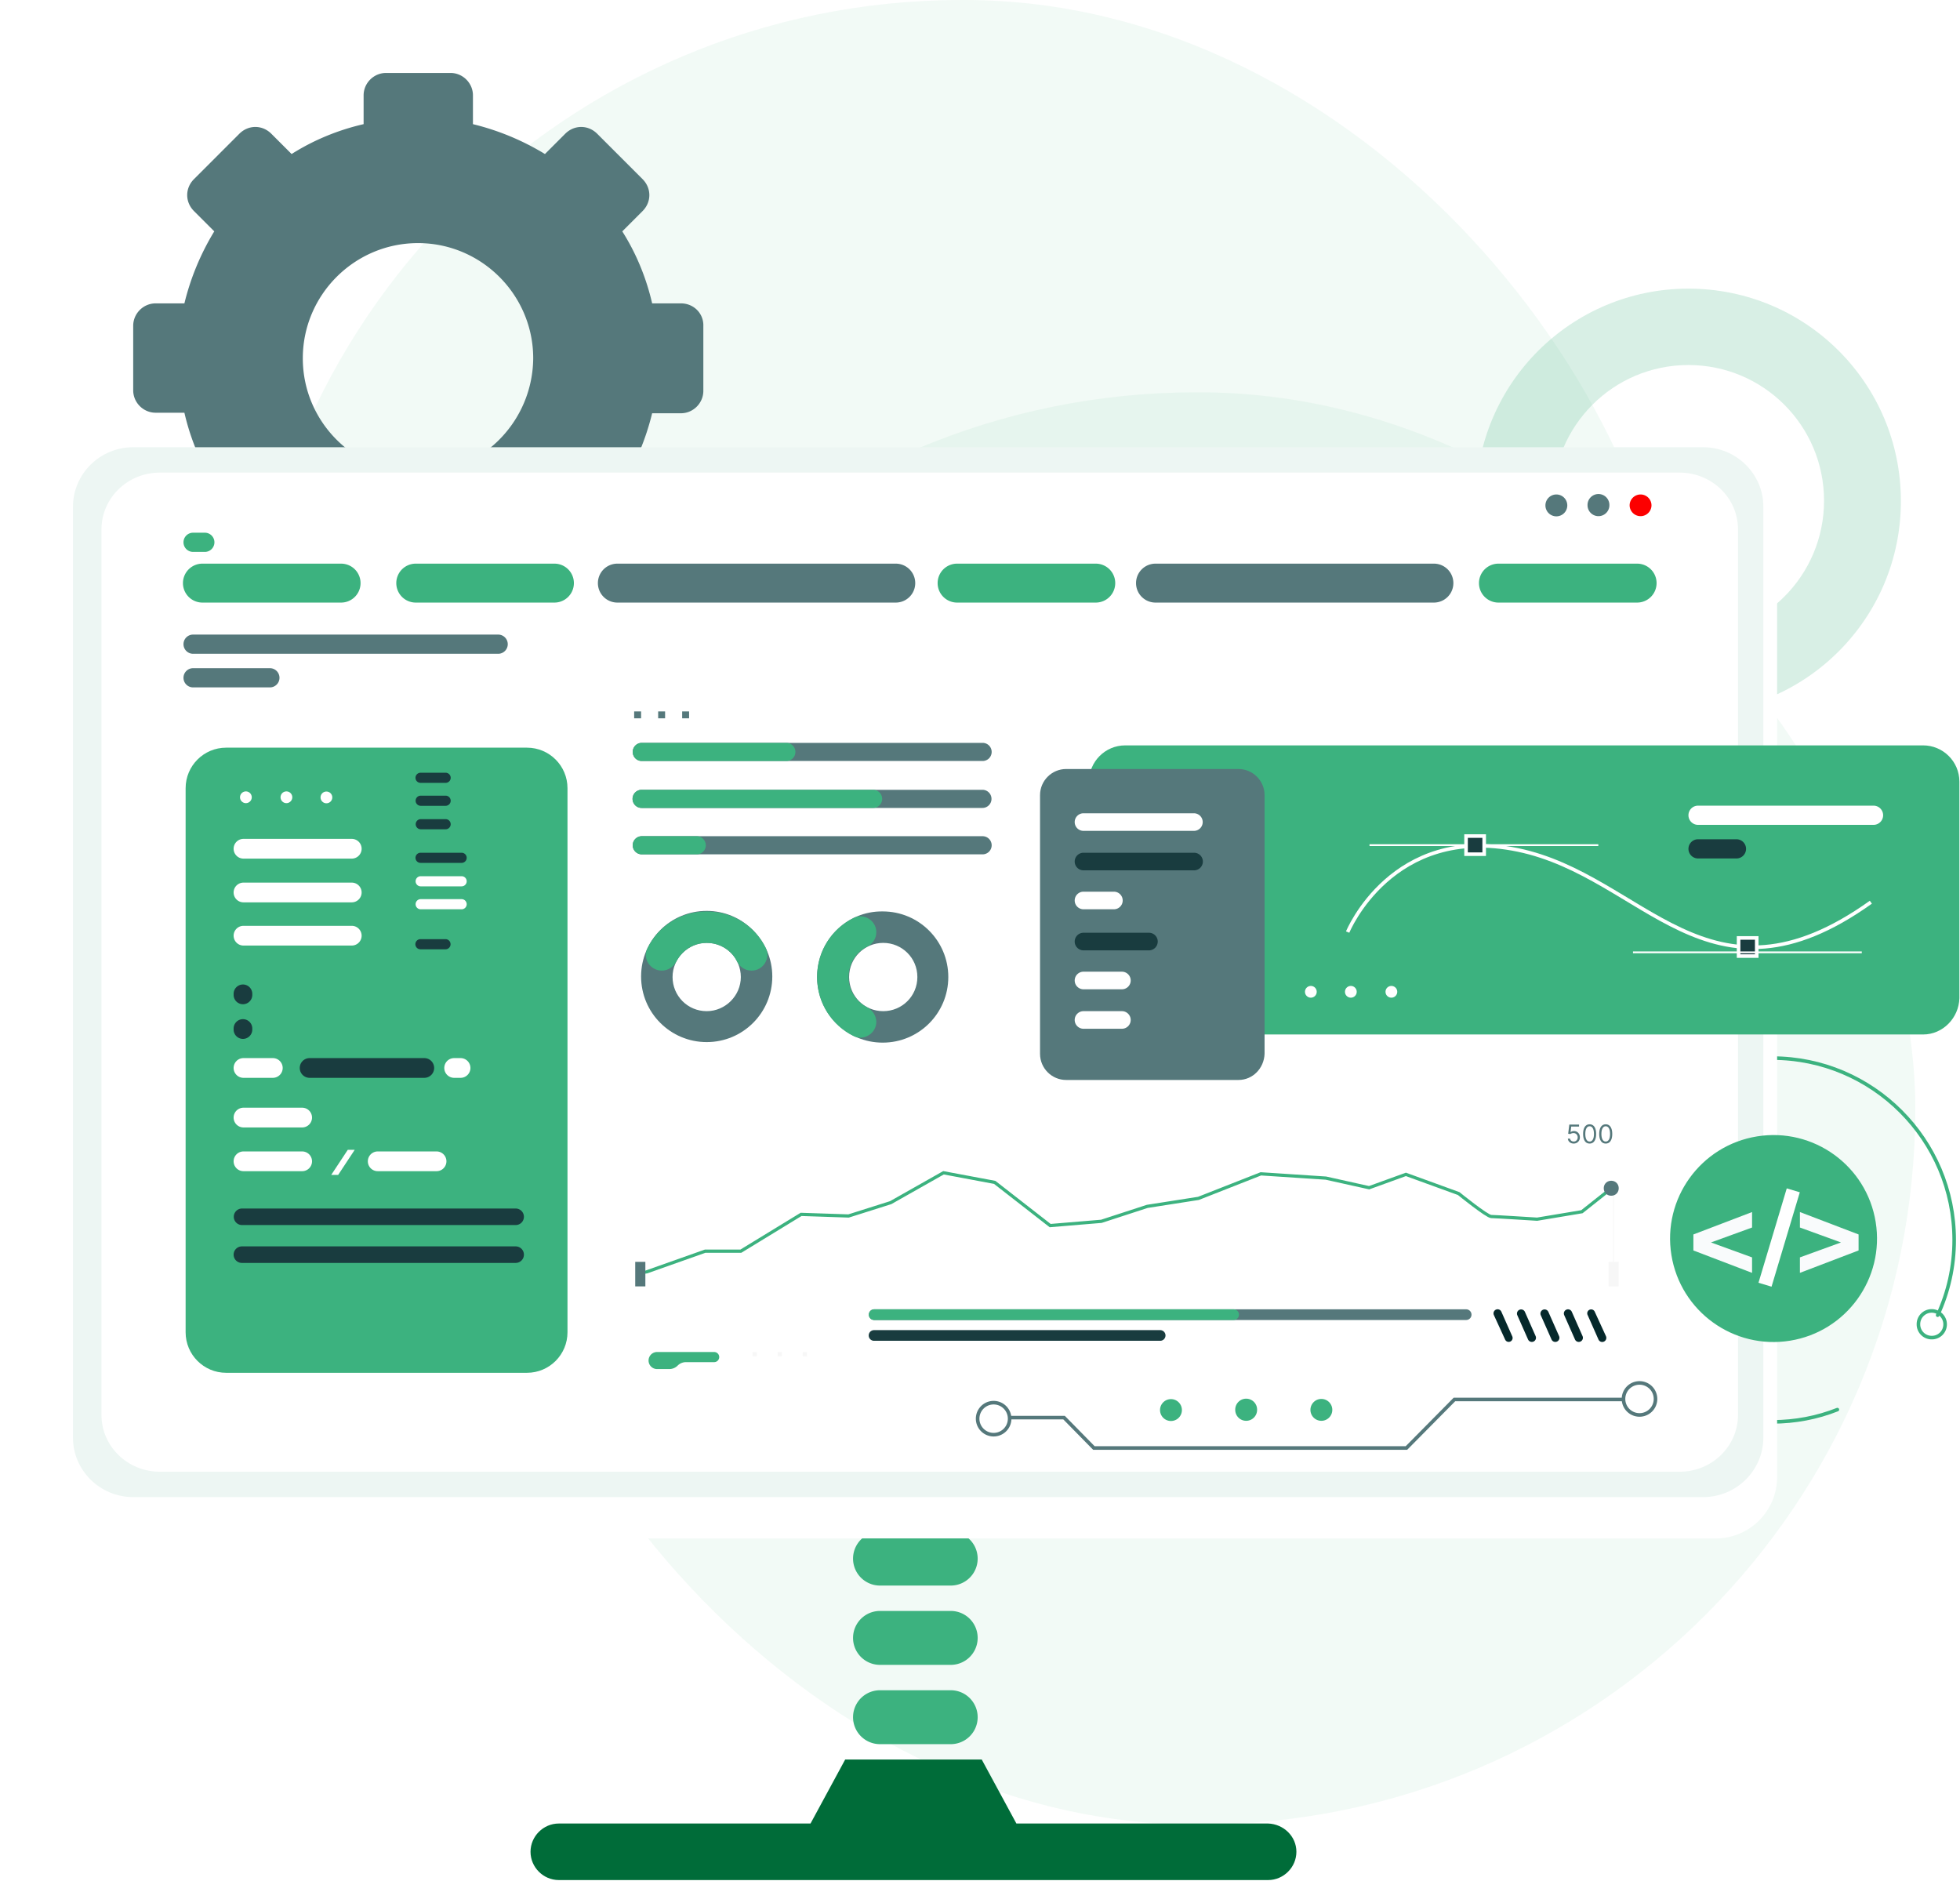
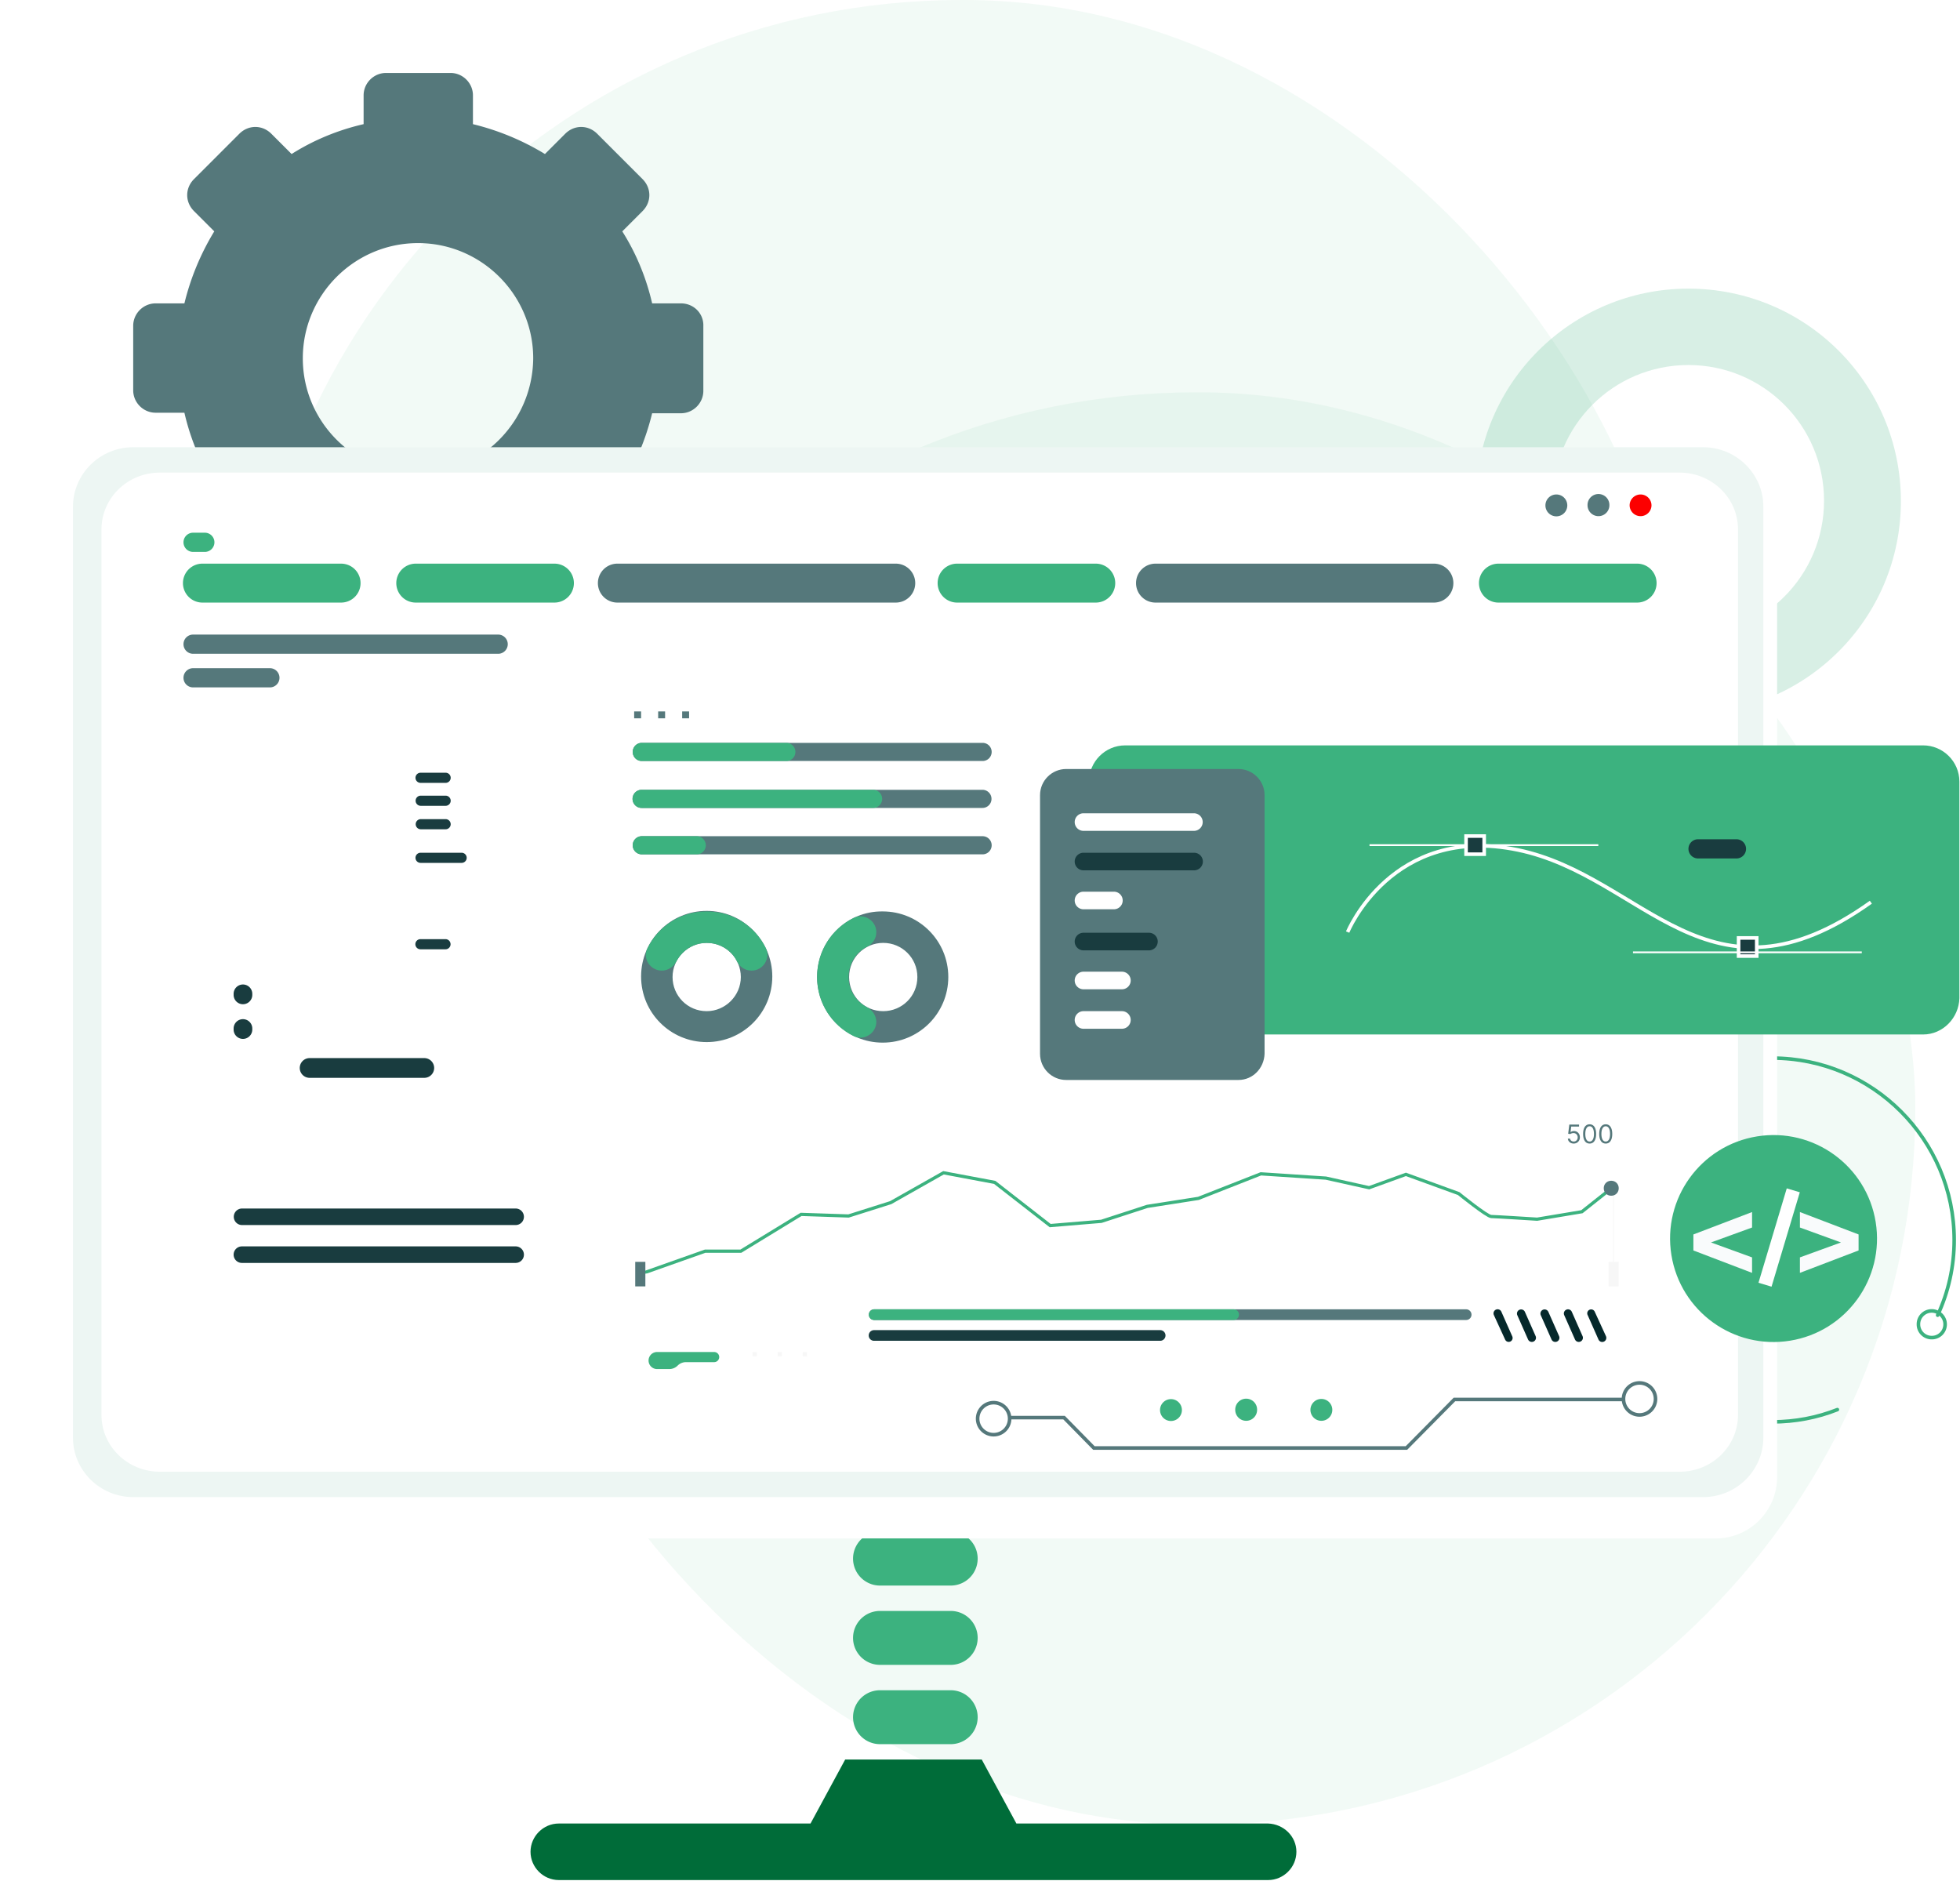
<svg xmlns="http://www.w3.org/2000/svg" width="618" height="593" fill="none">
  <rect width="452.494" height="451.561" x="151.416" y="123.695" fill="#3CB27F" fill-opacity=".07" rx="225.781" />
  <rect width="452.494" height="451.561" x="77.362" fill="#3CB27F" fill-opacity=".07" rx="225.781" />
  <path fill="#3CB27F" fill-opacity=".2" d="M532.362 91c-36.931 0-67 29.924-67 67 0 36.93 29.923 67 67 67 36.93 0 67-29.924 67-67s-29.924-67-67-67Zm0 109.623c-23.647 0-42.769-19.122-42.769-42.769s19.122-42.769 42.769-42.769 42.769 19.122 42.769 42.769-19.122 42.769-42.769 42.769Z" />
  <path fill="#006C39" d="M408.762 583.823c0 4.877-4.036 8.913-8.913 8.913h-223.66c-4.877 0-8.913-4.036-8.913-8.913 0-4.877 4.036-8.913 8.913-8.913h79.374l10.931-20.18h43.051l10.93 20.18h79.374c4.877.168 8.913 4.036 8.913 8.913Z" />
  <path fill="#3CB27F" d="M299.765 482.891h-22.294a8.5 8.5 0 0 0 0 17h22.294a8.5 8.5 0 0 0 0-17ZM299.765 507.891h-22.294a8.5 8.5 0 0 0 0 17h22.294a8.5 8.5 0 0 0 0-17ZM299.765 532.891h-22.294a8.5 8.5 0 0 0 0 17h22.294a8.5 8.5 0 0 0 0-17Z" />
  <path stroke="#3CB27F" stroke-linecap="round" stroke-linejoin="round" stroke-miterlimit="10" stroke-width="1.128" d="M579.337 444.414c-6.391 2.522-13.285 3.867-20.517 3.867-31.615 0-57.344-25.729-57.344-57.344 0-31.615 25.729-57.345 57.344-57.345 31.616 0 57.345 25.73 57.345 57.345 0 8.408-1.85 16.48-5.213 23.711" />
  <path fill="#55787B" d="M214.706 95.647h-9.081c-1.85-8.071-5.045-15.807-9.417-22.702l6.39-6.39c2.859-2.859 2.859-7.231 0-10.09l-14.294-14.294c-2.859-2.859-7.231-2.859-10.09 0l-6.39 6.39a79.897 79.897 0 0 0-22.703-9.417v-9.081c0-3.868-3.195-7.063-7.063-7.063H121.71c-3.867 0-7.062 3.195-7.062 7.063v9.08c-8.072 1.85-15.808 5.046-22.703 9.418l-6.39-6.39c-2.859-2.859-7.231-2.859-10.09 0L61.17 56.465c-2.859 2.859-2.859 7.231 0 10.09l6.39 6.39a79.9 79.9 0 0 0-9.417 22.703h-9.081c-3.868 0-7.063 3.195-7.063 7.062v20.349c0 3.867 3.195 7.062 7.063 7.062h9.08c1.85 8.072 5.046 15.808 9.418 22.703l-6.39 6.39c-2.859 2.859-2.859 7.231 0 10.09l14.294 14.294c2.859 2.859 7.231 2.859 10.09 0l6.39-6.39a79.898 79.898 0 0 0 22.703 9.417v9.081c0 3.868 3.195 7.063 7.062 7.063h20.348c3.868 0 7.063-3.195 7.063-7.063v-8.913c8.072-1.85 15.808-5.045 22.703-9.417l6.39 6.39c2.859 2.859 7.231 2.859 10.09 0l14.294-14.294c2.859-2.859 2.859-7.231 0-10.09l-6.39-6.39a79.908 79.908 0 0 0 9.417-22.702h9.081c3.868 0 7.063-3.196 7.063-7.063v-20.348c.168-4.036-3.027-7.232-7.063-7.232ZM131.8 149.292c-20.011 0-36.323-16.312-36.323-36.323 0-20.012 16.312-36.324 36.323-36.324 20.012 0 36.324 16.312 36.324 36.324-.168 20.011-16.312 36.323-36.324 36.323Z" />
  <g filter="url(#a)">
    <path fill="#fff" d="M37.339 476.029C26.745 476.029 18 467.452 18 456.69V154.833c0-10.595 8.576-19.34 19.339-19.34h503.656c10.594 0 19.339 8.577 19.339 19.34V456.69c0 10.594-8.577 19.339-19.339 19.339H37.339Z" />
  </g>
  <path fill="#EDF6F3" fill-rule="evenodd" d="M23 453.202C23 463.664 31.594 472 42.006 472h494.988c10.577 0 19.006-8.5 19.006-18.798V159.798c0-10.462-8.594-18.798-19.006-18.798H42.006C31.43 141 23 149.5 23 159.798v293.404Zm9-7.091C32 456.067 40.32 464 50.4 464h479.2c10.24 0 18.4-8.089 18.4-17.889V166.889c0-9.956-8.32-17.889-18.4-17.889H50.4c-10.24 0-18.4 8.089-18.4 17.889v279.222Z" clip-rule="evenodd" />
  <path fill="#3CB27F" d="M107.548 177.703H63.825a6.138 6.138 0 1 0 0 12.276h43.723a6.138 6.138 0 1 0 0-12.276ZM174.814 177.703h-43.723a6.138 6.138 0 1 0 0 12.276h43.723a6.138 6.138 0 1 0 0-12.276ZM345.502 177.703h-43.723a6.138 6.138 0 1 0 0 12.276h43.723a6.138 6.138 0 1 0 0-12.276ZM516.191 177.703h-43.723a6.138 6.138 0 1 0 0 12.276h43.723a6.138 6.138 0 1 0 0-12.276Z" />
  <path fill="#55787B" d="M282.44 177.703h-87.782a6.138 6.138 0 1 0 0 12.276h87.782a6.138 6.138 0 1 0 0-12.276ZM452.119 177.703h-87.782a6.138 6.138 0 1 0 0 12.276h87.782a6.138 6.138 0 1 0 0-12.276Z" />
  <path fill="#3CB27F" d="M64.582 167.949h-3.7a3.027 3.027 0 0 0 0 6.054h3.7a3.027 3.027 0 1 0 0-6.054Z" />
  <path fill="#55787B" d="M157.073 200.069h-96.19a3.027 3.027 0 1 0 0 6.054h96.19a3.027 3.027 0 1 0 0-6.054ZM85.098 210.663H60.882a3.027 3.027 0 0 0 0 6.054h24.216a3.027 3.027 0 1 0 0-6.054Z" />
-   <path fill="#3CB27F" d="M166.154 432.81H71.308c-7.063 0-12.78-5.717-12.78-12.78V248.501c0-7.063 5.718-12.781 12.78-12.781h94.846c7.063 0 12.78 5.718 12.78 12.781V420.03c0 7.063-5.717 12.78-12.78 12.78Z" />
  <path fill="#fff" d="M110.912 264.476H76.774a3.111 3.111 0 0 0 0 6.223h34.138a3.111 3.111 0 0 0 0-6.223ZM110.911 278.266H76.774a3.111 3.111 0 0 0 0 6.222h34.137a3.111 3.111 0 1 0 0-6.222ZM110.911 291.887H76.774a3.111 3.111 0 0 0 0 6.223h34.137a3.111 3.111 0 1 0 0-6.223ZM95.272 349.232H76.774a3.111 3.111 0 0 0 0 6.222h18.498a3.111 3.111 0 0 0 0-6.222ZM95.272 363.021H76.774a3.111 3.111 0 0 0 0 6.223h18.498a3.111 3.111 0 0 0 0-6.223ZM137.65 363.021h-18.498a3.112 3.112 0 1 0 0 6.223h18.498a3.111 3.111 0 0 0 0-6.223ZM86.023 333.592h-9.25a3.111 3.111 0 0 0 0 6.223h9.25a3.111 3.111 0 0 0 0-6.223ZM145.217 333.592h-2.018a3.111 3.111 0 0 0 0 6.223h2.018a3.111 3.111 0 0 0 0-6.223Z" />
  <path fill="#193C3F" d="M133.782 333.592H97.626a3.111 3.111 0 0 0 0 6.223h36.156a3.111 3.111 0 0 0 0-6.223ZM79.549 313.665v-.336a2.943 2.943 0 1 0-5.886 0v.336a2.943 2.943 0 0 0 5.886 0ZM79.549 324.596v-.337a2.943 2.943 0 0 0-5.886 0v.337a2.943 2.943 0 0 0 5.886 0Z" />
  <path fill="#fff" d="M106.623 370.421h-2.186l5.213-7.904h2.186l-5.213 7.904Z" />
  <path fill="#193C3F" d="M162.538 381.015H76.269a2.607 2.607 0 0 0 0 5.213h86.269a2.607 2.607 0 1 0 0-5.213Z" />
  <path fill="#3CB27F" d="M606.373 326.146H354.797c-6.222 0-11.435-5.045-11.435-11.435v-68.276c0-6.222 5.045-11.435 11.435-11.435h251.576c6.222 0 11.435 5.045 11.435 11.435v68.276c-.168 6.222-5.213 11.435-11.435 11.435Z" />
  <path stroke="#fff" stroke-miterlimit="10" stroke-width="1.128" d="M424.922 293.858s13.958-34.138 53.645-25.898c39.855 8.241 60.035 53.141 111.325 16.481" />
  <path fill="#193C3F" stroke="#fff" stroke-miterlimit="10" stroke-width="1.128" d="M553.905 295.708h-5.718v5.717h5.718v-5.717Z" />
  <path stroke="#fff" stroke-miterlimit="10" stroke-width=".564" d="M431.817 266.447h72.143M514.891 300.248h72.143" />
  <path fill="#193C3F" stroke="#fff" stroke-miterlimit="10" stroke-width="1.128" d="M467.972 263.588h-5.717v5.718h5.717v-5.718Z" />
-   <path fill="#fff" d="M411.469 312.692a1.85 1.85 0 1 0 3.7 0 1.85 1.85 0 0 0-3.7 0ZM424.081 312.692a1.85 1.85 0 1 0 3.7 0 1.85 1.85 0 0 0-3.7 0ZM436.862 312.692a1.85 1.85 0 1 0 3.7 0 1.85 1.85 0 0 0-3.7 0ZM590.733 254.003h-55.326a3.027 3.027 0 1 0 0 6.054h55.326a3.027 3.027 0 0 0 0-6.054Z" />
  <path fill="#193C3F" d="M547.515 264.597h-12.108a3.027 3.027 0 1 0 0 6.054h12.108a3.027 3.027 0 1 0 0-6.054ZM162.538 392.955H76.269a2.606 2.606 0 1 0 0 5.213h86.269a2.607 2.607 0 1 0 0-5.213Z" />
  <path fill="#55787B" d="M390.487 340.487h-54.318c-4.54 0-8.24-3.699-8.24-8.24v-81.56c0-4.541 3.7-8.24 8.24-8.24h54.318c4.54 0 8.24 3.699 8.24 8.24v81.56c-.168 4.541-3.7 8.24-8.24 8.24Z" />
  <path fill="#fff" d="M376.445 256.404h-34.81a2.775 2.775 0 0 0 0 5.55h34.81a2.775 2.775 0 0 0 0-5.55Z" />
  <path fill="#193C3F" d="M376.445 268.849h-34.81a2.774 2.774 0 1 0 0 5.549h34.81a2.775 2.775 0 1 0 0-5.549Z" />
  <path fill="#fff" d="M351.22 281.125h-9.585a2.774 2.774 0 1 0 0 5.549h9.585a2.774 2.774 0 1 0 0-5.549Z" />
  <path fill="#193C3F" d="M362.319 294.074h-20.684a2.774 2.774 0 1 0 0 5.549h20.684a2.775 2.775 0 0 0 0-5.549Z" />
  <path fill="#fff" d="M353.743 306.35h-12.108a2.774 2.774 0 1 0 0 5.549h12.108a2.774 2.774 0 0 0 0-5.549ZM353.743 318.794h-12.108a2.774 2.774 0 1 0 0 5.549h12.108a2.774 2.774 0 0 0 0-5.549Z" />
  <path stroke="#3CB27F" stroke-miterlimit="10" stroke-width="1.015" d="m508.539 374.289-9.754 7.735-14.126 2.355s-13.285-.841-14.462-.841c-1.345 0-10.258-7.231-10.258-7.231l-16.648-6.054-11.604 4.204-13.621-3.027-20.516-1.346-19.676 7.736-16.144 2.523-14.462 4.708-16.144 1.346-17.489-13.622-16.144-3.027-16.648 9.417-13.285 4.204-14.967-.504-19.003 11.603h-11.267l-19.003 6.727" />
  <path stroke="#fff" stroke-miterlimit="10" stroke-width=".254" d="M203.318 401.7h305.725" />
  <path fill="#55787B" d="M203.487 397.832h-3.196v7.735h3.196v-7.735Z" />
  <path fill="#F7F7F7" d="M510.389 397.832h-3.195v7.735h3.195v-7.735Z" />
  <path stroke="#F7F7F7" stroke-miterlimit="10" stroke-width=".254" d="M508.707 401.7v-25.73" />
  <path fill="#55787B" d="M510.389 374.625c0 1.345-1.009 2.354-2.355 2.354-1.345 0-2.354-1.009-2.354-2.354 0-1.345 1.009-2.354 2.354-2.354 1.346 0 2.355 1.009 2.355 2.354ZM462.293 412.798H275.63a1.682 1.682 0 1 0 0 3.364h186.663a1.682 1.682 0 1 0 0-3.364Z" />
  <path fill="#3CB27F" d="M388.973 412.798H275.63a1.682 1.682 0 1 0 0 3.364h113.343a1.682 1.682 0 1 0 0-3.364Z" />
  <path fill="#193C3F" d="M365.766 419.357H275.63a1.682 1.682 0 1 0 0 3.363h90.136a1.682 1.682 0 1 0 0-3.363Z" />
  <path fill="#3CB27F" d="M213.661 430.54a3.73 3.73 0 0 1 2.638-1.093h8.879a1.597 1.597 0 1 0 0-3.195h-17.992a2.69 2.69 0 1 0 0 5.381h3.836c.989 0 1.939-.393 2.639-1.093Z" />
  <path fill="#F7F7F7" d="M238.633 426.252h-1.345v1.345h1.345v-1.345ZM246.537 426.252h-1.345v1.345h1.345v-1.345ZM254.441 426.252h-1.346v1.345h1.346v-1.345Z" />
  <path fill="#55787B" d="M496.198 360.533c-.338 0-.643-.067-.914-.202a1.696 1.696 0 0 1-.652-.554 1.504 1.504 0 0 1-.268-.801h.692a.948.948 0 0 0 .364.663c.217.173.476.259.778.259.243 0 .458-.056.646-.17.191-.113.34-.269.447-.467.11-.2.165-.426.165-.678 0-.257-.057-.487-.17-.689a1.26 1.26 0 0 0-1.134-.661 1.859 1.859 0 0 0-.556.084 1.562 1.562 0 0 0-.471.216l-.669-.08.358-2.908h3.069v.635h-2.469l-.208 1.742h.035c.121-.096.273-.176.455-.239.183-.064.374-.096.572-.096a1.815 1.815 0 0 1 1.635.964c.163.298.245.638.245 1.021 0 .377-.085.713-.254 1.009a1.855 1.855 0 0 1-.692.698 1.98 1.98 0 0 1-1.004.254Zm5.023 0c-.435 0-.805-.118-1.111-.355-.306-.238-.539-.583-.701-1.035-.161-.454-.242-1.002-.242-1.644 0-.639.081-1.184.242-1.636.164-.453.398-.799.704-1.038.308-.24.677-.36 1.108-.36.43 0 .798.12 1.104.36.308.239.542.585.704 1.038.163.452.245.997.245 1.636 0 .642-.081 1.19-.242 1.644-.162.452-.395.797-.701 1.035-.306.237-.676.355-1.11.355Zm0-.635c.43 0 .765-.207 1.003-.622.239-.416.358-1.008.358-1.777 0-.512-.055-.947-.165-1.307-.107-.359-.263-.633-.467-.822a1.032 1.032 0 0 0-.729-.282c-.427 0-.761.21-1.001.631-.241.419-.361 1.013-.361 1.78 0 .511.054.946.162 1.303.107.358.262.63.464.817.204.186.449.279.736.279Zm5.076.635c-.435 0-.805-.118-1.111-.355-.305-.238-.539-.583-.701-1.035-.161-.454-.242-1.002-.242-1.644 0-.639.081-1.184.242-1.636.164-.453.398-.799.704-1.038.308-.24.677-.36 1.108-.36.43 0 .799.12 1.104.36.308.239.543.585.704 1.038.164.452.245.997.245 1.636 0 .642-.08 1.19-.242 1.644-.161.452-.395.797-.701 1.035-.306.237-.676.355-1.11.355Zm0-.635c.43 0 .765-.207 1.003-.622.239-.416.358-1.008.358-1.777 0-.512-.055-.947-.164-1.307-.108-.359-.264-.633-.468-.822a1.03 1.03 0 0 0-.729-.282c-.427 0-.761.21-1.001.631-.24.419-.361 1.013-.361 1.78 0 .511.054.946.162 1.303.108.358.262.63.464.817.204.186.449.279.736.279Z" />
  <path fill="#05282B" d="M476.828 421.321a1.235 1.235 0 0 1-2.253 1.015l-3.537-7.705a1.294 1.294 0 1 1 2.359-1.063l3.431 7.753ZM484.183 421.22a1.307 1.307 0 1 1-2.39 1.058l-3.384-7.643a1.308 1.308 0 0 1 2.391-1.059l3.383 7.644ZM491.582 421.22a1.307 1.307 0 1 1-2.39 1.058l-3.384-7.643a1.308 1.308 0 0 1 2.391-1.059l3.383 7.644ZM498.981 421.22a1.307 1.307 0 1 1-2.39 1.058l-3.383-7.643a1.307 1.307 0 1 1 2.39-1.059l3.383 7.644ZM506.352 421.224a1.294 1.294 0 1 1-2.358 1.063l-3.432-7.753a1.236 1.236 0 0 1 2.253-1.015l3.537 7.705Z" />
  <path fill="#3CB27F" d="M564.402 422.689c17.787-2.868 29.881-19.613 27.013-37.4-2.869-17.787-19.613-29.881-37.4-27.013-17.788 2.868-29.882 19.613-27.013 37.4 2.868 17.788 19.613 29.882 37.4 27.013Z" />
  <path fill="#fff" d="m563.375 374.666-8.913 29.759 4.116 1.233 8.912-29.76-4.115-1.232Z" />
  <path fill="#F9FBFC" d="m567.524 382.129 18.498 7.063v5.045l-18.498 7.063v-4.877l12.949-4.708-12.949-4.709v-4.877ZM552.435 387.006l-12.949 4.709 12.949 4.708v4.877l-18.498-7.063v-5.045l18.498-7.063v4.877Z" />
  <path stroke="#3CB27F" stroke-miterlimit="10" stroke-width="1.128" d="M613.306 417.507a4.163 4.163 0 0 1-4.204 4.204 4.163 4.163 0 0 1-4.204-4.204 4.163 4.163 0 0 1 4.204-4.204c2.186 0 4.204 1.85 4.204 4.204Z" />
  <path fill="#55787B" d="M309.767 234.207H202.309a2.859 2.859 0 0 0 0 5.717h107.458a2.859 2.859 0 1 0 0-5.717Z" />
  <path fill="#3CB27F" d="M247.882 234.207h-45.573a2.859 2.859 0 0 0 0 5.717h45.573a2.859 2.859 0 1 0 0-5.717Z" />
  <path fill="#55787B" d="M309.767 249.005H202.309a2.858 2.858 0 0 0 0 5.718h107.458a2.859 2.859 0 1 0 0-5.718Z" />
  <path fill="#3CB27F" d="M275.293 249.005h-72.984a2.858 2.858 0 0 0 0 5.718h72.984a2.859 2.859 0 1 0 0-5.718Z" />
  <path fill="#55787B" d="M309.767 263.636H202.309a2.859 2.859 0 0 0 0 5.717h107.458a2.859 2.859 0 1 0 0-5.717Z" />
  <path fill="#3CB27F" d="M219.63 263.636h-17.321a2.859 2.859 0 0 0 0 5.717h17.321a2.859 2.859 0 1 0 0-5.717Z" />
  <path fill="#55787B" d="M202.141 224.285h-2.186v2.186h2.186v-2.186ZM209.709 224.285h-2.186v2.186h2.186v-2.186ZM217.276 224.285h-2.186v2.186h2.186v-2.186ZM487.282 159.284a3.448 3.448 0 1 0 6.895-.001 3.448 3.448 0 0 0-6.895.001ZM500.558 159.284a3.447 3.447 0 1 0 6.894 0 3.448 3.448 0 1 0-6.894 0Z" />
  <path fill="#FC0000" d="M513.833 159.284a3.447 3.447 0 1 0 6.895 0 3.448 3.448 0 0 0-6.895 0Z" />
  <path fill="#3CB27F" d="M365.766 444.498a3.448 3.448 0 1 0 6.895-.001 3.448 3.448 0 0 0-6.895.001ZM389.478 444.498a3.447 3.447 0 1 0 6.894 0 3.448 3.448 0 1 0-6.894 0ZM413.189 444.498a3.447 3.447 0 1 0 6.895 0 3.447 3.447 0 0 0-6.895 0Z" />
  <path fill="#fff" d="M75.68 251.36a1.85 1.85 0 1 0 3.7 0 1.85 1.85 0 0 0-3.7 0ZM88.461 251.36a1.85 1.85 0 1 0 3.7-.001 1.85 1.85 0 0 0-3.7.001ZM101.074 251.36a1.85 1.85 0 1 0 3.699 0 1.85 1.85 0 0 0-3.699 0Z" />
  <path fill="#55787B" d="M222.826 287.179c-11.436 0-20.685 9.249-20.685 20.684s9.249 20.685 20.685 20.685c11.435 0 20.684-9.25 20.684-20.685 0-11.267-9.249-20.684-20.684-20.684Zm0 31.615c-6.054 0-10.763-4.877-10.763-10.763 0-5.885 4.877-10.762 10.763-10.762 6.054 0 10.762 4.877 10.762 10.762 0 5.886-4.877 10.763-10.762 10.763Z" />
  <path fill="#3CB27F" d="M208.7 306.013c1.85 0 3.699-1.177 4.54-2.858 1.85-3.532 5.381-5.886 9.586-5.886 4.204 0 7.903 2.354 9.585 5.886.841 1.681 2.523 2.858 4.541 2.858 3.699 0 6.053-3.867 4.54-7.063-3.363-6.894-10.426-11.603-18.666-11.603-8.241 0-15.303 4.709-18.667 11.603-1.681 3.196.841 7.063 4.541 7.063Z" />
  <path fill="#55787B" d="M257.636 308.031c0 11.436 9.249 20.685 20.684 20.685 11.436 0 20.685-9.249 20.685-20.685 0-11.435-9.249-20.684-20.685-20.684-11.435-.168-20.684 9.249-20.684 20.684Zm31.615 0c0 6.054-4.877 10.763-10.762 10.763-6.054 0-10.763-4.877-10.763-10.763 0-6.054 4.877-10.762 10.763-10.762 5.885 0 10.762 4.708 10.762 10.762Z" />
  <path fill="#3CB27F" d="M276.302 322.157c0-1.85-1.177-3.699-2.859-4.54-3.531-1.85-5.885-5.381-5.885-9.586 0-4.204 2.354-7.903 5.885-9.585 1.682-.841 2.859-2.523 2.859-4.541 0-3.699-3.868-6.054-7.063-4.54-6.894 3.363-11.603 10.426-11.603 18.666s4.709 15.303 11.603 18.667c3.364 1.513 7.063-1.009 7.063-4.541Z" />
  <path fill="#193C3F" d="M140.509 243.624h-7.904a1.597 1.597 0 1 0 0 3.195h7.904a1.597 1.597 0 0 0 0-3.195ZM140.509 250.855h-7.904a1.598 1.598 0 0 0 0 3.195h7.904a1.597 1.597 0 1 0 0-3.195ZM140.509 258.254h-7.904a1.599 1.599 0 0 0 0 3.195h7.904a1.597 1.597 0 1 0 0-3.195ZM140.509 296.092h-7.904a1.598 1.598 0 1 0 0 3.195h7.904a1.598 1.598 0 0 0 0-3.195ZM145.554 268.849h-12.949a1.597 1.597 0 1 0 0 3.195h12.949a1.597 1.597 0 0 0 0-3.195Z" />
  <path fill="#fff" d="M145.554 276.248h-12.949a1.598 1.598 0 0 0 0 3.195h12.949a1.597 1.597 0 1 0 0-3.195ZM145.554 283.479h-12.949a1.598 1.598 0 0 0 0 3.195h12.949a1.597 1.597 0 1 0 0-3.195Z" />
  <path stroke="#55787B" stroke-miterlimit="10" stroke-width="1.128" d="M318.344 446.936h17.152l9.418 9.585h98.545l15.135-15.303h53.14" />
  <path stroke="#55787B" stroke-miterlimit="10" stroke-width="1.128" d="M313.299 452.317a5.045 5.045 0 1 0 0-10.09 5.045 5.045 0 0 0 0 10.09ZM516.947 446.095a5.045 5.045 0 1 0 0-10.09 5.045 5.045 0 0 0 0 10.09Z" />
  <defs>
    <filter id="a" width="578.334" height="376.535" x="0" y="126.493" color-interpolation-filters="sRGB" filterUnits="userSpaceOnUse">
      <feFlood flood-opacity="0" result="BackgroundImageFix" />
      <feColorMatrix in="SourceAlpha" result="hardAlpha" values="0 0 0 0 0 0 0 0 0 0 0 0 0 0 0 0 0 0 127 0" />
      <feOffset dy="9" />
      <feGaussianBlur stdDeviation="9" />
      <feComposite in2="hardAlpha" operator="out" />
      <feColorMatrix values="0 0 0 0 0.29 0 0 0 0 0.554 0 0 0 0 0.554 0 0 0 0.13 0" />
      <feBlend in2="BackgroundImageFix" result="effect1_dropShadow_7_861" />
      <feBlend in="SourceGraphic" in2="effect1_dropShadow_7_861" result="shape" />
    </filter>
  </defs>
</svg>